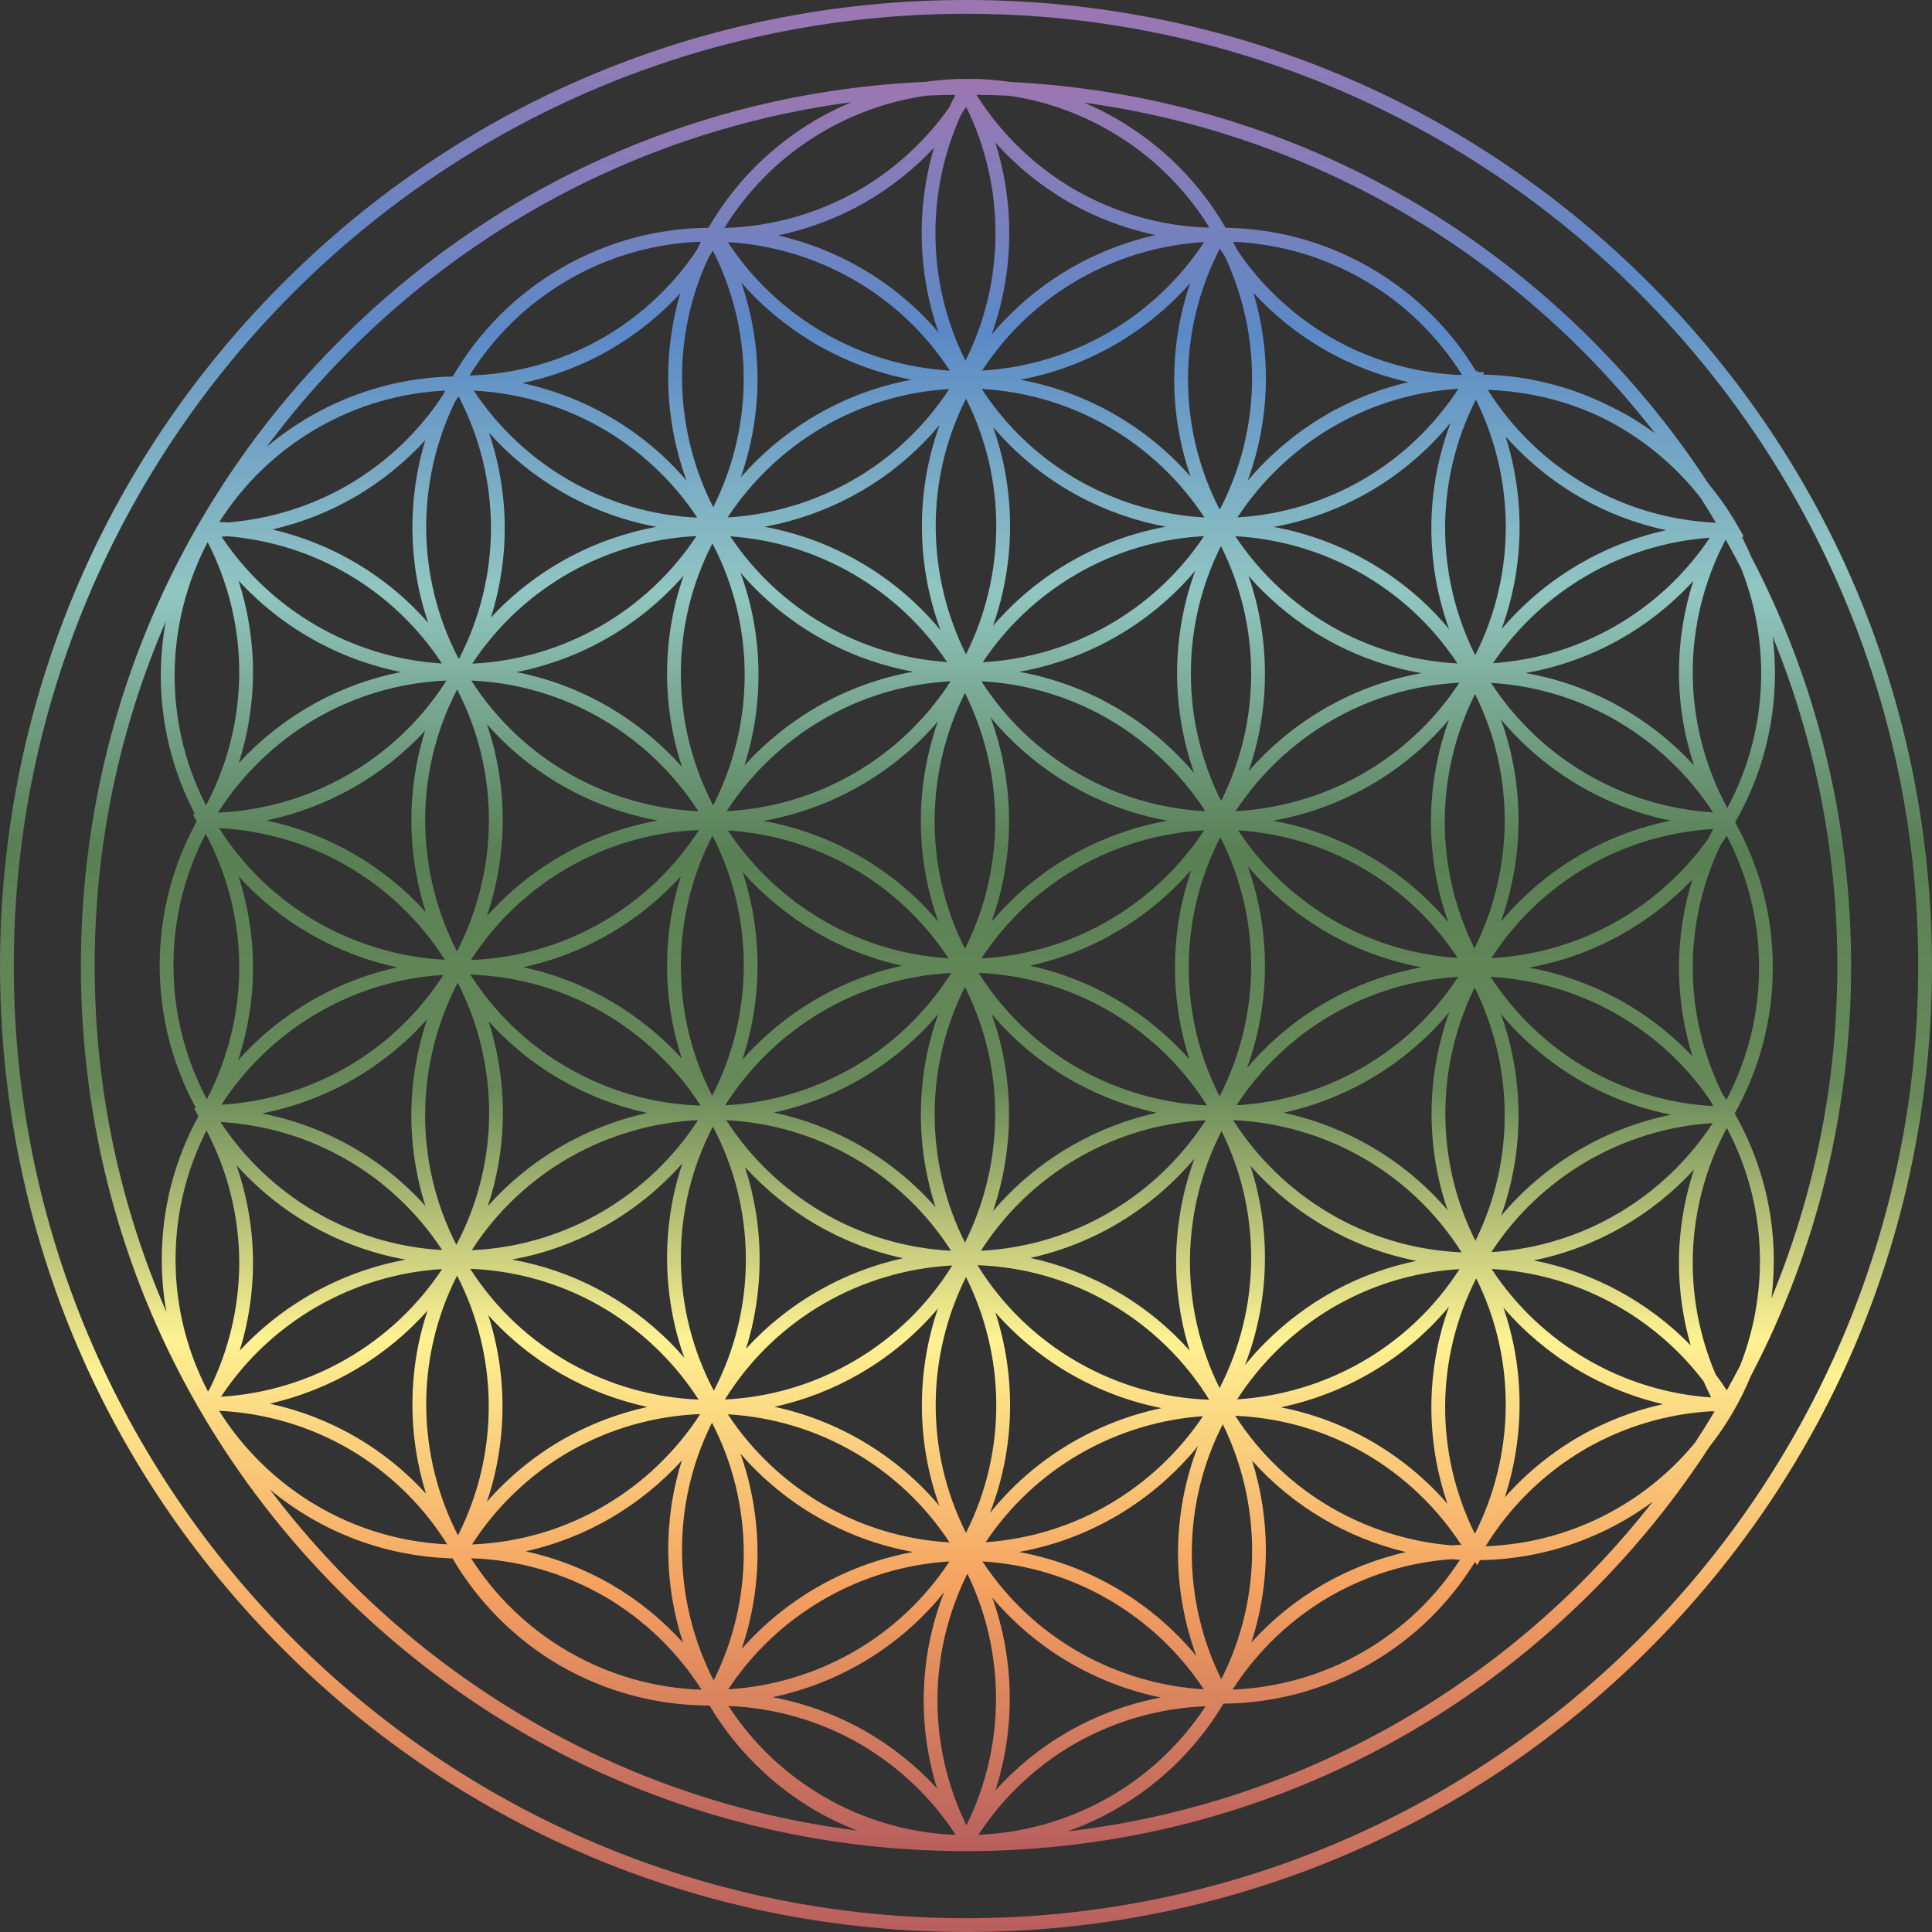
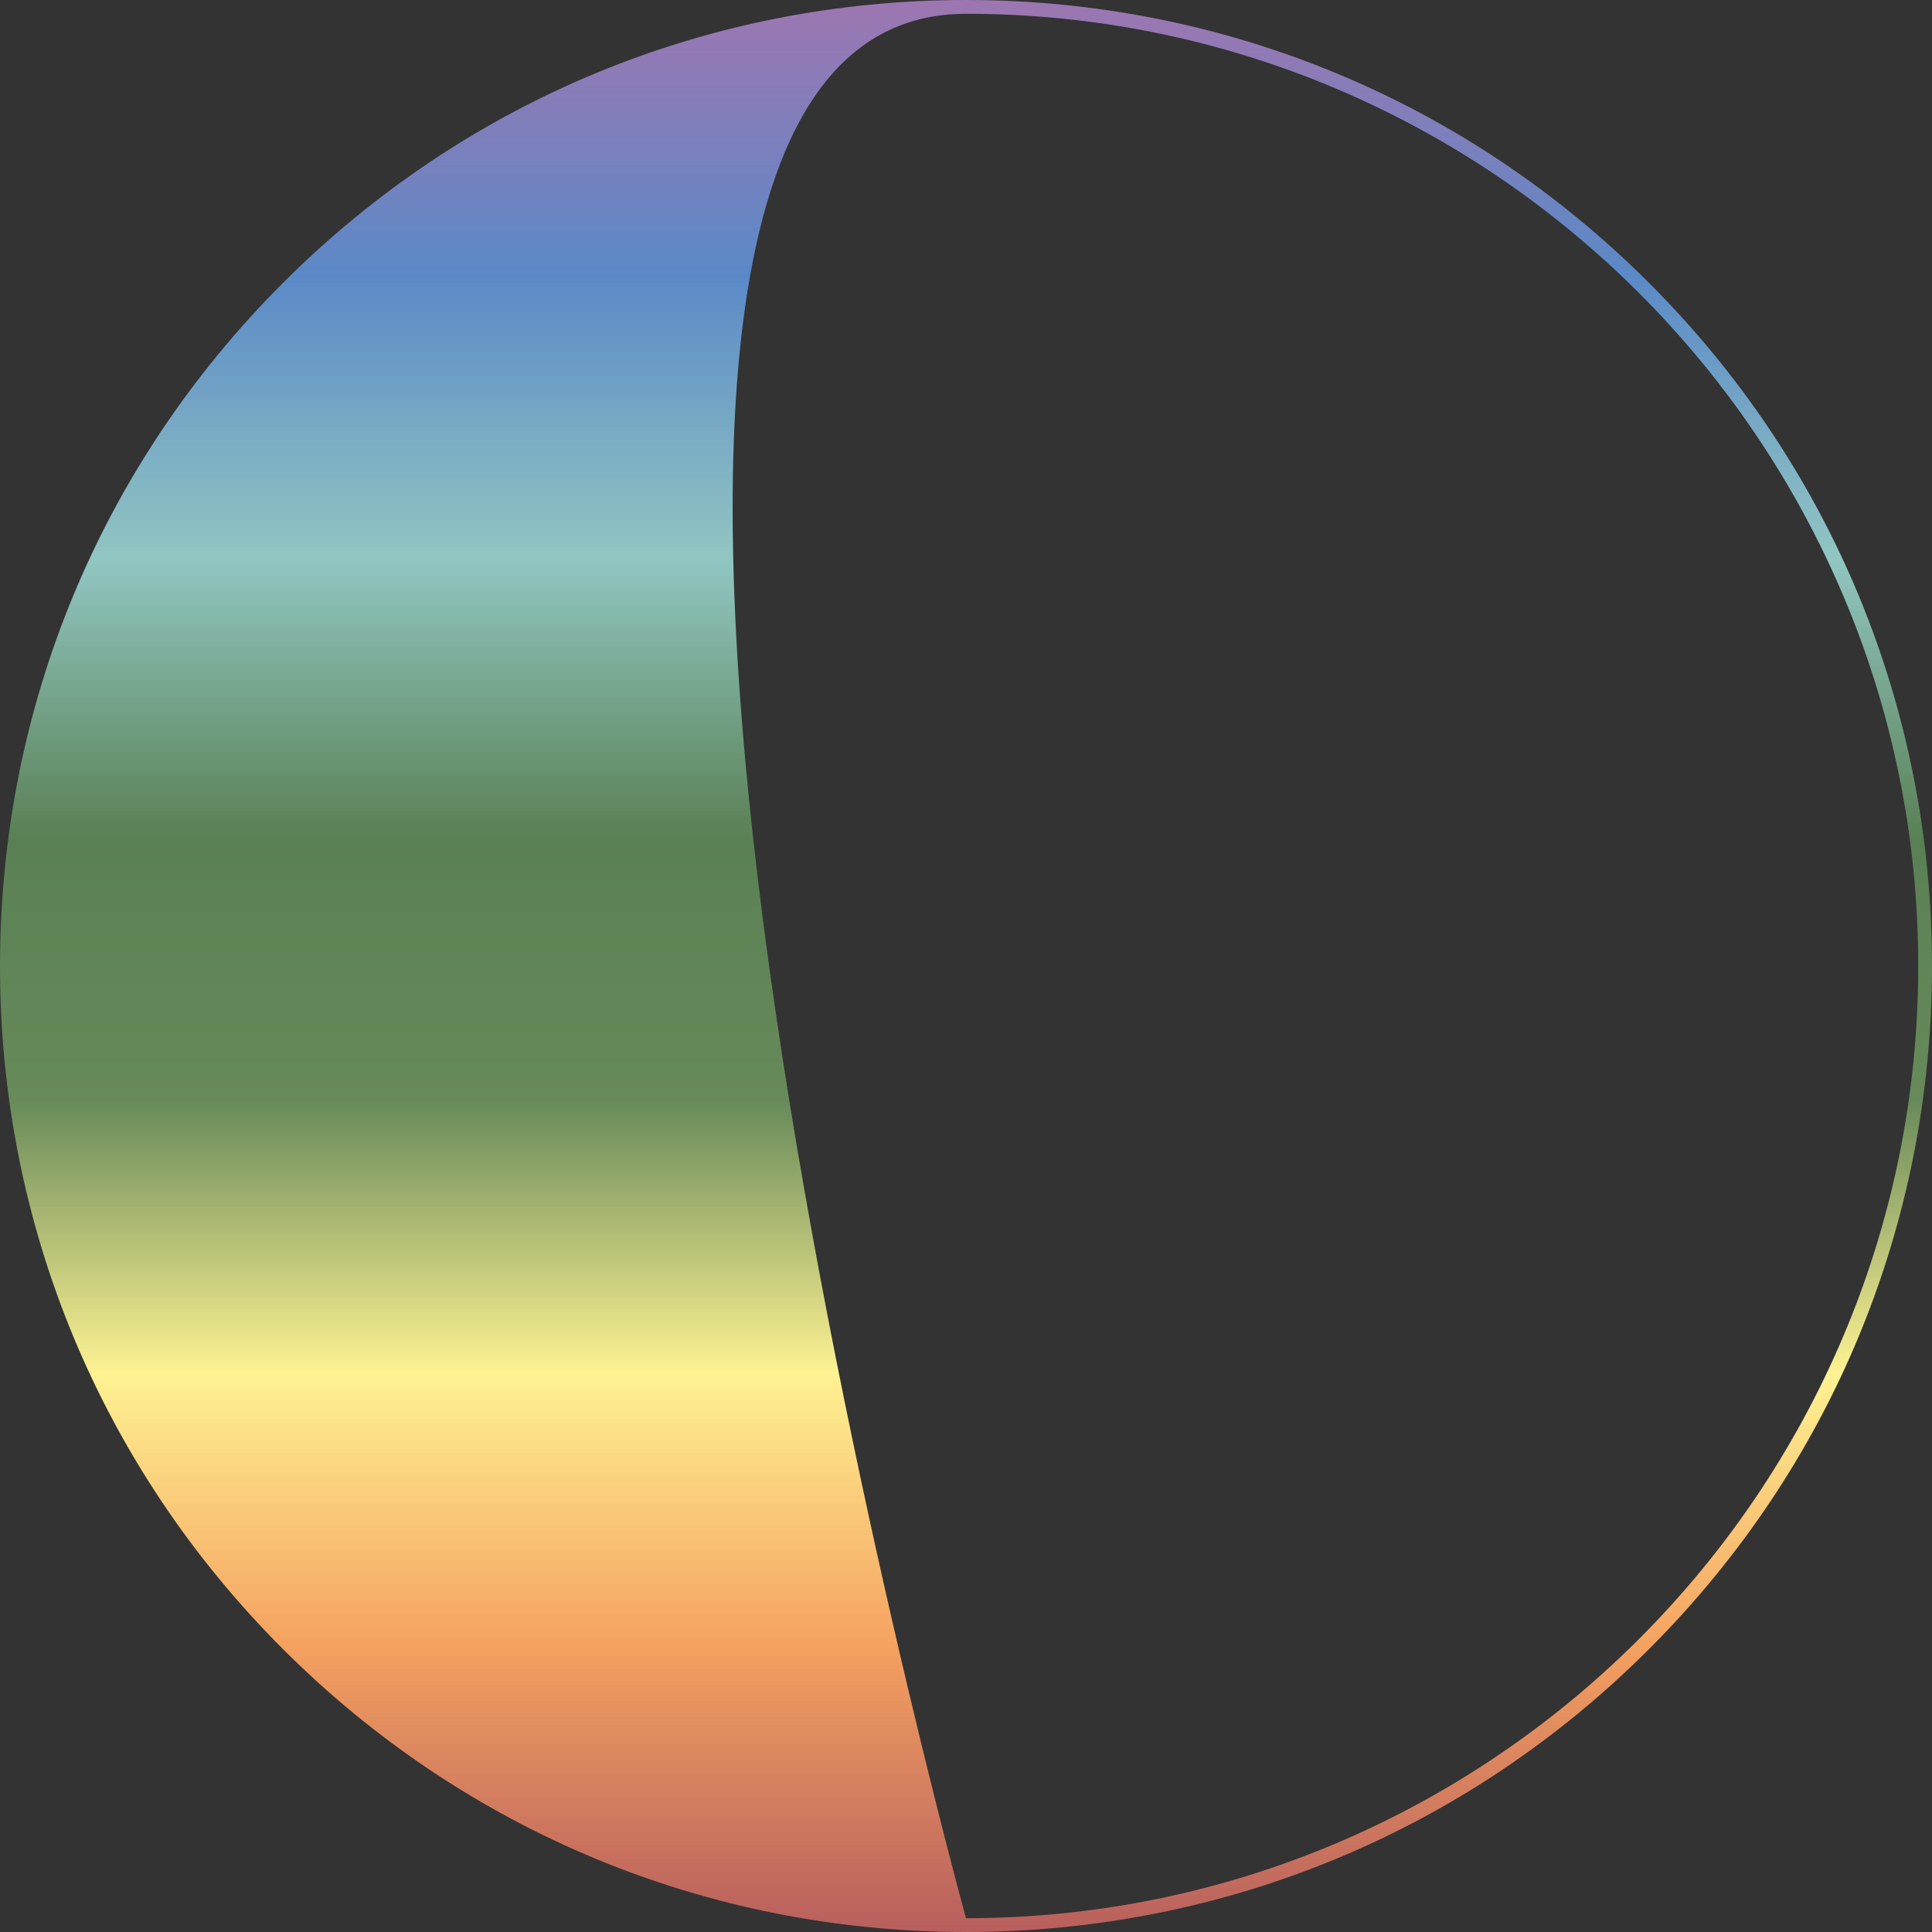
<svg xmlns="http://www.w3.org/2000/svg" xmlns:xlink="http://www.w3.org/1999/xlink" id="Ebene_2" viewBox="0 0 778.749 778.75">
  <rect x="0" y="0" width="778.749" height="778.75" fill="#333333" stroke="none" />
  <defs>
    <style>.cls-1{fill:url(#Unbenannter_Verlauf_54-2);}.cls-2{fill:url(#Unbenannter_Verlauf_54);}</style>
    <linearGradient id="Unbenannter_Verlauf_54" x1="389.375" y1="778.75" x2="389.375" y2="0" gradientUnits="userSpaceOnUse">
      <stop offset="0" stop-color="#b85f5e" />
      <stop offset=".106" stop-color="#e28d5f" />
      <stop offset=".148" stop-color="#f5a160" />
      <stop offset=".289" stop-color="#fef292" />
      <stop offset=".43" stop-color="#688a5a" />
      <stop offset=".565" stop-color="#598054" />
      <stop offset=".711" stop-color="#91c6c2" />
      <stop offset=".857" stop-color="#5b89c7" />
      <stop offset="1" stop-color="#9d76b1" />
    </linearGradient>
    <linearGradient id="Unbenannter_Verlauf_54-2" x1="389.374" y1="746.147" x2="389.374" y2="31.782" xlink:href="#Unbenannter_Verlauf_54" />
  </defs>
  <g id="Ebene_1-2">
    <g>
-       <path class="cls-2" d="M664.704,114.046C591.16,40.502,493.38,0,389.375,0S187.588,40.502,114.045,114.046C40.502,187.589,0,285.369,0,389.375s40.502,201.786,114.045,275.329c73.543,73.543,171.324,114.046,275.33,114.046s201.785-40.502,275.329-114.046c73.544-73.543,114.045-171.324,114.045-275.329s-40.501-201.786-114.045-275.329ZM389.375,773.194C177.736,773.194,5.555,601.014,5.555,389.375S177.736,5.555,389.375,5.555s383.82,172.181,383.82,383.819-172.181,383.819-383.82,383.819Z" />
-       <path class="cls-1" d="M705.936,224.508c-1.178-2.776-2.459-5.497-3.835-8.163l.806-.009-2.33-4.096c-3.47-6.101-7.468-11.859-11.916-17.232-13.471-20.651-29.168-40.065-47.012-57.908-63.111-63.112-145.706-99.665-234.22-104.048-11.5-1.687-23.1-1.677-34.437-.067-89.146,4.003-172.385,40.606-235.893,104.115-67.385,67.385-104.496,156.978-104.496,252.275s37.111,184.891,104.496,252.275c67.385,67.385,156.978,104.496,252.275,104.496s184.891-37.111,252.275-104.496c18.008-18.008,33.83-37.614,47.383-58.478,6.926-8.783,12.533-18.431,16.742-28.619,26.373-50.372,40.371-106.696,40.371-165.178,0-58.362-13.942-114.574-40.209-164.867Zm-4.189,4.422c5.252,13.151,8.145,27.49,8.145,42.492,0,19.614-4.943,38.093-13.642,54.265-9.092-16.736-13.907-35.52-13.951-54.597,0-18.658,4.607-37.171,13.268-53.584,2.124,3.768,4.193,7.571,6.179,11.424Zm-20.261,313.355c-17.067-17.493-39.172-29.506-63.229-34.245,25.298-5.17,47.731-18.294,64.572-36.633-4.003,12.148-6.084,24.917-6.084,37.752,.025,11.25,1.645,22.398,4.741,33.125Zm-285.465,87.099c36.065,2.154,69.32,21.364,89.206,51.545-35.159-2.147-68.723-20.35-89.206-51.545Zm71.903,54.849c-13.164,2.494-25.89,7.165-37.597,13.887-10.86,6.27-20.677,14.226-29.081,23.51,8.097-25.242,7.673-52.637-1.267-77.653,17.802,21.107,41.952,34.926,67.946,40.256Zm-90.223,36.662c-8.196-8.931-17.725-16.62-28.291-22.753-11.765-6.792-24.634-11.529-37.972-14.042,26.639-5.609,51.3-20.148,69.115-42.313-9.905,25.351-10.89,53.139-2.851,79.108Zm-84.16-39.967c19.88-30.171,53.118-49.378,89.172-51.542-20.476,31.185-54.025,49.386-89.172,51.542Zm-121.828-78.863c-8.236-9.013-17.823-16.771-28.466-22.948-10.741-6.201-22.401-10.689-34.498-13.337,24.524-5.567,46.84-18.714,63.585-37.517-8.097,24.349-7.971,50.171-.622,73.802Zm-76.403-132.396c17.549,19.494,41.352,33.252,68.22,38.069-25.667,4.69-49.212,17.641-66.914,36.711,3.517-11.386,5.349-23.283,5.377-35.296-0-13.437-2.286-26.801-6.682-39.485Zm77.288-218.629c-16.502-18.798-38.39-31.928-62.813-37.634,11.605-2.681,22.811-7.059,33.164-13.036,10.638-6.174,20.223-13.93,28.457-22.942-7.13,23.62-7.057,49.367,1.191,73.612Zm205.733-116.999c-17.113-20.068-40-33.468-64.716-39.149,12.441-2.615,24.46-7.182,35.509-13.561,10.164-5.9,19.364-13.247,27.346-21.748-7.199,24.313-6.571,50.459,1.861,74.458Zm4.537,15.331c-36.218-2.115-69.617-21.43-89.513-51.788,35.302,2.111,69.017,20.403,89.513,51.788Zm102.49-51.804c-19.886,30.357-53.273,49.676-89.484,51.802,20.494-31.379,54.19-49.686,89.484-51.802Zm-85.673,37.322c8.969-24.928,9.467-52.235,1.497-77.43,8.473,9.439,18.417,17.54,29.439,23.904,10.97,6.299,22.832,10.792,35.115,13.386-25.299,5.677-48.722,19.432-66.052,40.139Zm282.562,290.951c-17.846-18.953-41.105-31.24-65.904-35.829,25.665-4.617,48.534-17.389,65.819-35.528-3.563,11.516-5.418,23.553-5.418,35.651,.027,12.154,1.901,24.193,5.503,35.706Zm-81.128-39.648c9.56-14.783,22.632-27.593,38.896-36.983,15.446-8.867,32.794-14.009,50.532-15.047-.646,1.232-1.271,2.474-1.873,3.726-19.733,27.744-51.462,46.387-87.555,48.304Zm-6.408,113.968c-16.55-33.04-15.667-70.803-.32-102.126,15.555,31.249,16.655,69.012,.32,102.126Zm10.25-91.499c9.021,10.751,19.893,19.918,32.086,26.958,11.389,6.539,23.747,11.148,36.543,13.689-26.731,5.428-50.983,19.835-68.546,40.789,9.644-26.829,9.167-55.633-.083-81.437Zm-106.301,155.387c4.396-6.799,9.519-13.195,15.38-19.056,20.044-20.044,46.192-31.748,74.246-33.429-20.382,31.718-54.184,50.258-89.626,52.485Zm85.372-37.325c-9.215,25.623-9.453,53.525-.599,79.408-8.639-9.906-18.879-18.384-30.317-25.025-11.759-6.79-24.2-11.362-36.835-13.854,25.95-5.442,50.038-19.347,67.75-40.529Zm-186.722,94.904c20.301-30.428,53.108-48.346,87.582-50.798-19.26,28.712-51.11,48.298-87.582,50.798Zm85.558-38.74c-5.264,13.66-8.048,28.303-8.048,43.384,.035,14.105,2.573,28.08,7.409,41.251-18.118-21.943-43.575-36.845-71.537-41.949,28.944-5.188,54.332-20.752,72.177-42.686Zm-83.857,26.991c10.288-26.445,10.587-55.009,2.206-80.844,8.427,9.582,18.526,17.973,30.173,24.698,11.751,6.784,24.183,11.353,36.81,13.845-26.661,5.594-51.354,20.128-69.188,42.301Zm35.156-60.956c-16.985-9.807-30.51-23.331-40.166-38.951,18.169,.635,36.448,5.593,53.258,15.298,16.979,9.803,30.5,23.32,40.155,38.932-18.168-.636-36.437-5.576-53.248-15.28Zm-90.445-.001c-16.281,9.399-33.929,14.315-51.529,15.196,20.47-32.95,55.248-52.091,91.628-54.042-9.651,15.575-23.152,29.061-40.099,38.846Zm34.334-21.498c-8.605,25.311-8.827,53.361,.578,79.534-17.179-20.302-40.568-34.316-66.443-39.911,11.766-2.585,23.337-6.979,34.309-13.313,12.294-7.099,22.858-16.056,31.556-26.309Zm-102.754,134.71c-8.348-9.251-18.106-17.206-28.967-23.51-10.714-6.185-22.343-10.665-34.409-13.316,24.654-5.494,46.488-18.557,62.917-36.624-7.645,24.322-7.17,50.012,.459,73.45Zm-85.05-39.597c9.836-15.297,23.2-28.105,38.965-37.258,16.131-9.312,34.434-14.577,53.038-15.298-19.719,30.465-53.453,51.045-92.003,52.555Zm-18.656-254.914c-8.333-9.201-18.12-17.165-29.182-23.551-10.943-6.282-22.793-10.769-35.062-13.366,24.548-5.105,46.975-17.783,64.009-36.152-7.636,24.182-7.245,49.726,.235,73.068Zm105.139-173.907c-17.484-20.398-40.946-33.875-66.216-39.304,12.444-2.615,24.465-7.182,35.517-13.563,10.509-6.1,19.995-13.739,28.162-22.611-7.393,25.139-6.195,51.617,2.537,75.478Zm4.306,14.932c-18.107-.837-35.875-5.974-52.021-15.295-15.292-8.88-28.344-21.216-38.089-35.917,35.434,1.802,69.376,19.912,90.11,51.212Zm101.546-51.828c-15.48,23.682-38.81,40.629-66.357,48.01-7.595,2.036-15.277,3.27-22.95,3.74,19.395-29.493,51.985-49.565,89.307-51.75Zm-84.002,35.602c4.438-12.731,6.751-26.184,6.751-39.711-.032-13.234-2.255-26.341-6.516-38.777,17.809,20.308,42.072,34.143,68.637,39.129-27.263,5.031-51.339,19.269-68.872,39.36Zm135.574,38.866c16.165-9.332,33.678-14.245,51.153-15.178-20.622,30.879-54.134,48.834-89.186,50.824,9.479-14.22,22.26-26.539,38.034-35.646Zm-33.893,20.983c8.934-25.42,9.369-53.694,.042-80.098,15.679,18.391,36.5,31.63,60.345,38.019,3.1,.831,6.215,1.521,9.337,2.102-13.244,2.404-26.299,7.076-38.608,14.182-12.088,6.98-22.502,15.757-31.116,25.795Zm105-134.221c8.254,8.973,17.849,16.7,28.445,22.818,10.65,6.116,22.142,10.529,34.044,13.156-25.74,5.962-48.34,20.2-64.851,39.742,9.125-24.819,9.562-51.376,2.362-75.715Zm82.559,38.661c.009,0,.019,.001,.028,.001-9.794,15.018-23.012,27.608-38.55,36.632-15.701,9.066-32.936,14.166-50.523,15.213,19.327-29.467,51.815-49.557,89.045-51.847Zm-3.088,13.651c-10.184,26.915-10.361,56.313-.651,83.199-18.359-21.992-43.581-36.163-70.635-41.17,13.422-2.456,26.468-7.215,38.636-14.24,12.484-7.25,23.542-16.69,32.65-27.789Zm2.726,97.056c-28.323-1.526-54.739-13.27-74.95-33.481-5.505-5.505-10.376-11.474-14.591-17.812,35.243,1.991,68.939,20.115,89.541,51.293Zm-38.373,162.939c-16.021,9.248-33.366,14.158-50.686,15.153,9.539-14.623,22.527-27.294,38.651-36.604,16.021-9.249,33.367-14.16,50.687-15.154-9.539,14.623-22.527,27.295-38.653,36.605Zm35.077-22.374c-9.071,25.282-9.712,53.446-.669,79.816-17.463-20.37-40.887-33.838-66.119-39.279,11.828-2.579,23.46-6.985,34.488-13.351,12.645-7.301,23.464-16.565,32.3-27.185Zm-104.653,136.398c-8.286-9.259-18.147-17.382-29.479-23.925-11.105-6.41-22.818-10.838-34.728-13.41,26.277-5.787,49.361-20.173,66.144-40.049-8.945,24.467-9.971,51.683-1.937,77.384Zm-84.119-40.228c9.585-14.974,22.758-27.948,39.188-37.434,16.251-9.382,33.865-14.298,51.433-15.192-19.458,30.149-52.628,50.655-90.621,52.626Zm4.854-15.936c8.606-25.313,8.828-53.367-.58-79.542,17.517,20.709,41.153,34.378,66.636,39.87-11.831,2.579-23.465,6.992-34.499,13.362-12.295,7.099-22.859,16.057-31.557,26.31Zm-5.794-96.063c28.794,1.244,55.688,13.033,76.195,33.541,6.096,6.096,11.393,12.773,15.902,19.881-36.458-1.671-71.405-20.61-92.098-53.421Zm90.927-57.485c-19.51,29.576-52.303,49.65-89.818,51.65,20.591-31.405,54.426-49.666,89.818-51.65Zm-85.695,36.837c9.762-27.181,9.144-56.387-.465-82.444,8.89,10.77,19.806,20.162,32.592,27.544,12.363,7.137,25.481,11.812,38.785,14.206-27.1,4.83-52.419,18.841-70.913,40.694Zm80.523-20.875c-4.275,12.337-6.604,25.575-6.604,39.348,0,12.915,2.051,25.359,5.83,37.032-16.629-18.71-38.982-32.218-64.288-37.754,25.698-5.622,48.356-19.463,65.062-38.627Zm-1.05,39.348c0-18.921,4.598-36.786,12.732-52.543,7.94,15.608,12.422,33.258,12.422,51.936,0,18.921-4.598,36.786-12.732,52.543-7.94-15.608-12.422-33.258-12.422-51.936Zm23.785-40.857c17.615,20.826,42.153,35.614,70.031,40.773-13.274,2.399-26.36,7.077-38.696,14.198-12.337,7.123-22.933,16.119-31.648,26.416,4.679-12.843,7.236-26.697,7.236-41.138,0-14.11-2.446-27.657-6.922-40.25Zm-3.885-14.417c17.103,1.08,34.221,6.012,50.039,15.143v-.001c15.999,9.238,28.912,21.783,38.43,36.261-36.927-2.367-69.161-22.246-88.469-51.404Zm52.816,10.332c-12.361-7.136-25.476-11.819-38.778-14.213,27.132-4.838,52.472-18.878,70.971-40.778-9.622,26.409-9.691,55.345-.256,81.745-8.769-10.44-19.465-19.553-31.938-26.755Zm-53.857-18.065c19.555-29.718,52.508-49.872,90.199-51.781-20.637,31.572-54.653,49.877-90.199,51.781Zm5.246-16.075c4.275-12.337,6.604-25.575,6.604-39.348,0-13.805-2.341-27.072-6.634-39.434,1.723,1.958,3.49,3.888,5.351,5.749,17.773,17.774,40.131,29.276,64.399,33.477-27.617,4.901-52.011,19.242-69.721,39.557Zm1.05-39.348c0,18.435-4.369,35.865-12.116,51.322-7.788-15.489-12.181-32.966-12.181-51.453,0-18.435,4.369-35.865,12.116-51.322,7.788,15.489,12.181,32.966,12.181,51.453Zm-22.929,40.12c-17.721-20.952-42.448-35.796-70.534-40.87,27.112-4.837,52.433-18.865,70.926-40.741-4.731,12.905-7.314,26.837-7.314,41.361,0,14.11,2.446,27.657,6.922,40.25Zm4.472,15.308c-17.512-.917-35.066-5.831-51.266-15.184-16.34-9.435-29.459-22.32-39.031-37.191,37.822,2.015,70.846,22.401,90.297,52.374Zm-96.913,55.45c-16.792-33.365-15.758-71.572,0-103.111,15.758,31.539,16.792,69.746-0,103.111Zm-88.666,87.98c16.614,18.25,38.746,31.387,63.728,36.762-23.939,5.259-46.225,17.75-63.302,36.509,3.564-11.367,5.488-23.454,5.488-35.981,0-13.01-2.081-25.542-5.914-37.29Zm-7.556-18.899c17.566,.894,35.184,5.831,51.431,15.21,16.429,9.486,29.602,22.46,39.187,37.433-37.995-1.975-71.165-22.488-90.618-52.643Zm54.208,10.399c-11.166-6.446-22.946-10.887-34.923-13.452,25.321-5.553,48.794-19.188,66.214-39.782-9.209,25.621-9.192,53.042-1.117,77.932-8.427-9.582-18.526-17.973-30.174-24.698Zm-54.65-16.377c19.402-30.556,52.818-51.38,91.136-53.347-20.515,32.511-55.029,51.396-91.136,53.347Zm-102.151,58.413c20.717-32.143,55.221-50.722,91.23-52.451-19.603,30.233-53.013,50.716-91.23,52.451Zm84.907-34.995c-3.986,11.957-6.151,24.739-6.151,38.018,0,14.147,2.459,27.729,6.958,40.35-1.858-2.135-3.769-4.235-5.79-6.256-17.606-17.606-39.708-29.059-63.712-33.357,27.128-4.903,51.121-18.923,68.694-38.756Zm-76.476-51.716c-.503-1.876-1.052-3.732-1.639-5.57,8.208,9.085,17.941,17.062,29.101,23.506,11.163,6.444,22.94,10.877,34.914,13.443-24.417,5.356-47.122,18.229-64.331,37.609,7.361-22.132,8.131-45.938,1.955-68.988Zm30.239,13.124c-16.463-9.505-29.657-22.513-39.246-37.525,38.944,1.29,73.045,22.041,92.861,52.824-18.289-.582-36.691-5.529-53.615-15.299Zm-.007-80.508h-.001c16.714-9.649,34.87-14.584,52.935-15.265-9.568,14.838-22.669,27.695-38.981,37.114-16.714,9.65-34.87,14.584-52.936,15.266,9.568-14.838,22.67-27.696,38.982-37.115Zm-32.535,19.424c8.313-24.636,8.689-51.848-.01-77.39,18.247,20.737,42.751,34.094,68.955,38.864-13.442,2.371-26.699,7.081-39.187,14.291h-.001c-11.458,6.616-21.414,14.847-29.757,24.236Zm78.539,57.389c-16.638-18.277-38.81-31.425-63.837-36.786,11.854-2.577,23.512-6.988,34.564-13.368,11.07-6.392,20.736-14.292,28.902-23.285-3.598,11.417-5.543,23.56-5.543,36.149,0,13.01,2.081,25.542,5.914,37.29Zm-.358-37.29c0-18.927,4.601-36.797,12.739-52.558,8.061,15.702,12.614,33.489,12.614,52.319,0,18.927-4.601,36.798-12.74,52.559-8.061-15.702-12.613-33.489-12.613-52.32Zm107.848-3.111c-37.113-2.27-69.518-22.228-88.876-51.534,35.04,2.241,68.459,20.434,88.876,51.534Zm-74.571-55.375c13.449-2.371,26.716-7.069,39.208-14.281,12.088-6.979,22.502-15.757,31.115-25.794-9,25.61-9.38,54.118,.164,80.692-18.397-21.739-43.548-35.716-70.487-40.617Zm55.892,58.372c-25.368,5.549-47.769,19.112-64.411,37.894,3.986-11.957,6.151-24.739,6.151-38.018-0-13.133-2.12-25.78-6.023-37.623,16.629,18.707,38.98,32.213,64.283,37.748Zm-19.461-77.464c-16.195,9.349-33.744,14.263-51.252,15.182,19.448-29.969,52.466-50.352,90.281-52.372-9.572,14.87-22.69,27.755-39.03,37.19Zm-44.073-3.228c7.878-24.878,7.723-52.228-1.615-77.751,8.609,10.027,19.016,18.795,31.094,25.768,12.303,7.102,25.353,11.766,38.59,14.171-26.78,4.781-50.523,18.44-68.069,37.812Zm32.256-56.794c-15.75-9.094-28.517-21.388-37.991-35.58,16.888,1.162,33.774,6.078,49.393,15.095,15.748,9.093,28.513,21.386,37.988,35.576-16.888-1.162-33.768-6.072-49.389-15.09Zm14.178-25.297c-12.241-7.066-25.221-11.725-38.39-14.141,3.193-.588,6.379-1.291,9.55-2.141,24.214-6.488,45.304-20.044,61.061-38.883-9.861,27.255-9.269,56.566,.37,82.707-8.89-10.769-19.806-20.161-32.591-27.543Zm-59.049,98.163c-8.311-15.89-13.02-33.948-13.02-53.089,0-18.916,4.596-36.778,12.726-52.532,17.79,34.068,16.77,73.413,.294,105.621Zm-12.552-15.464c-17.16-19.305-40.414-33.073-66.717-38.255,26.16-5.16,49.857-18.87,67.367-38.91-4.317,12.392-6.672,25.696-6.672,39.541,0,13.134,2.12,25.78,6.023,37.624Zm-48.67-111.015c12.099,6.985,25.067,11.728,38.409,14.196-25.179,4.614-48.783,17.162-66.762,36.564,7.646-24.215,7.417-50.209-.768-74.455,8.386,9.332,18.204,17.356,29.12,23.695Zm54.488,17.913c-20.148,30.512-53.682,49.681-90.367,51.434,20.744-31.463,54.811-49.661,90.367-51.434Zm.788,110.938c-36.159-1.687-70.83-20.348-91.559-52.692,38.388,1.685,71.947,22.284,91.559,52.692Zm-97.322,56.491c-16.511-32.121-17.638-71.38-.026-105.428,.033-.05,.065-.101,.098-.151,17.649,34.1,16.502,73.428-.072,105.579Zm-44.548-34.615c16.357,9.442,29.835,22.466,39.646,37.988-36.014-1.939-70.45-20.722-90.991-53.074,18.023,.926,35.662,6.084,51.345,15.086Zm20.539,41.048c-25.233,5.463-47.545,18.849-64.193,37.419,3.92-11.97,5.974-24.531,6.004-37.226-0-12.502-1.972-24.943-5.787-36.83,17.239,18.933,39.781,31.47,63.976,36.638Zm18.537,3.045c-9.575,14.9-22.709,27.81-39.074,37.258-15.416,8.85-32.714,13.989-50.412,15.044,19.316-29.75,52.007-50.044,89.486-52.301Zm-36.303,42.072c11.46-6.616,21.417-14.848,29.761-24.237-8.084,23.957-8.661,50.349-.686,75.273-17.322-19.193-40.345-32.272-65.905-37.296,12.898-2.529,25.36-7.156,36.83-13.74Zm42.095-38.979c3.631,7.133,6.563,14.685,8.684,22.599,7.54,28.14,4.233,57.461-9.237,83.098-17.529-34.187-16.211-73.575,.553-105.696Zm81.615,148.918c5.893,5.893,11.039,12.327,15.45,19.167-36.335-1.542-71.224-20.227-92.046-52.716,28.944,1.151,55.993,12.948,76.595,33.549Zm-5.149,22.127c-12.097,2.647-23.78,7.141-34.542,13.354-11.363,6.597-21.535,15.005-30.137,24.823,8.155-24.329,8.332-50.728,.532-75.158,17.24,19.1,39.856,31.754,64.146,36.981Zm13.464-60.149c0-19.053,4.665-37.035,12.905-52.872,8.479,16.014,13.291,34.255,13.291,53.602,0,19.053-4.665,37.035-12.905,52.872-8.479-16.014-13.291-34.255-13.291-53.602Zm114.504-109.17c16.78,33.355,15.748,71.547,0,103.077-15.748-31.53-16.78-69.721-0-103.077Zm103.431,58.105c7.79,15.677,11.938,33.049,11.938,51.067-0,18.918-4.598,36.782-12.73,52.538-16.695-33.605-15.38-72.037,.792-103.605Zm11.664,14.033c17.203,19.356,40.532,33.145,66.918,38.299-22.896,4.676-43.942,15.924-60.845,32.828-2.936,2.936-5.694,6.001-8.285,9.174,5.188-13.436,8.04-28.024,8.04-43.267l.001-.001c0-12.915-2.051-25.359-5.83-37.032Zm-6.991-18.44c36.442,1.647,71.383,20.546,92.099,53.308-38.707-1.649-72.518-22.527-92.099-53.308Zm97.271-69.196c-16.005-32.27-15.972-70.252,.239-102.555,16.513,33.231,15.424,71.187-.239,102.555Zm10.669-92.326c17.527,20.943,41.732,35.353,68.421,40.814-12.663,2.557-24.896,7.137-36.166,13.606-12.645,7.301-23.465,16.565-32.301,27.186,9.277-25.856,9.745-54.726,.046-81.605Zm-3.97-14.715c37.456,2.236,70.135,22.489,89.471,52.193-36.296-2.214-69.647-21.64-89.471-52.193Zm13.913-3.962c26.049-4.597,49.745-17.611,67.632-37.167-3.834,11.912-5.819,24.407-5.819,36.965,.028,12.774,2.11,25.416,6.081,37.458-17.575-19.136-41.241-32.59-67.894-37.256Zm-13.133-3.979c19.718-29.312,52.139-48.068,87.375-50.557-19.907,29.651-51.991,48.123-87.375,50.557Zm3.429-13.697c9.333-25.501,9.499-52.827,1.643-77.69,8.579,9.675,18.691,17.973,29.928,24.461,10.875,6.245,22.628,10.714,34.799,13.319-25.816,5.656-49.236,19.708-66.37,39.91Zm-10.602,10.473c-16.228-32.481-16.211-70.452,.265-103.037,15.65,31.552,16.592,69.726-.265,103.037Zm-6.88-112.944c-18.003-.947-35.587-6.094-51.264-15.096-15.094-8.713-28.067-20.848-37.769-35.212-.532-1.133-1.081-2.258-1.649-3.375,17.905,.751,35.893,5.697,52.457,15.26,16.761,9.678,30.143,22.981,39.772,38.339-.517,.024-1.033,.054-1.548,.085Zm-96.098,54.291c-8.351-16.118-12.799-34.1-12.799-52.771,.045-18.256,4.478-36.273,12.836-52.461,.683,1.096,1.383,2.18,2.101,3.252,14.724,31.509,15.007,69.192-2.137,101.98Zm-11.753-13.325c-17.514-19.934-41.489-34.055-68.622-39.058,26.481-4.975,50.673-18.742,68.462-38.951-4.212,12.372-6.41,25.405-6.441,38.556-.001,13.641,2.274,26.928,6.6,39.452Zm5.587,16.469c-7.819-.449-15.65-1.683-23.391-3.758-27.558-7.385-50.898-24.342-66.38-48.036,37.518,2.048,70.299,22.173,89.771,51.794Zm-96.114,55.165c-15.748-31.53-16.781-69.723-0-103.078,16.781,33.356,15.749,71.548,0,103.078Zm-89.587-111.032c0,17.929-4.246,35.731-12.304,51.729-15.617-30.726-17.183-67.897-1.818-100.782,.578-.864,1.144-1.736,1.701-2.615,8.096,15.983,12.377,33.704,12.42,51.668Zm-19.052-51.678c-9.68,14.301-22.483,26.299-37.475,35-16.443,9.493-35.14,14.786-54.015,15.34,9.643-15.493,23.099-28.911,39.976-38.655,16.817-9.709,35.094-14.649,53.27-15.282-.61,1.192-1.189,2.392-1.755,3.596Zm-95.627,164.334c-.059,.091-.115,.185-.173,.276-17.508-33.333-17.002-71.764-1.576-103.62,.496-.76,.973-1.534,1.453-2.306,.073,.13,.154,.268,.225,.396,17.171,33.274,17.095,72.21,.071,105.254Zm-6.974,2.061c-35.863-2.172-68.928-21.198-88.827-51.104,.799-.044,1.597-.11,2.395-.17,35.349,2.915,67.001,21.738,86.433,51.273Zm-16.482,3.461c-25.634,5.023-48.381,18.197-65.422,36.706,3.769-11.756,5.74-24.071,5.769-36.514-0-12.588-1.996-25.117-5.864-37.079,17.325,18.888,40.345,31.871,65.516,36.886Zm18.214,3.419c-.18,.338-.36,.677-.536,1.016-20.203,31.088-54.414,50.631-91.474,52.223,19.579-30.733,53.35-51.578,92.01-53.24Zm-83.422,115.806c-.043,18.451-4.553,36.616-13.065,52.924-8.581-16.087-13.454-34.439-13.454-53.909,0-19.127,4.703-37.174,13.003-53.056,8.838,16.588,13.515,35.245,13.516,54.041Zm81.784,113.755c-37.328-2.135-69.937-22.163-89.369-51.62,36.551,2.122,69.432,21.209,89.369,51.62Zm-.025,7.669c-19.873,30.098-53.042,49.261-89.042,51.445,.068-.136,.131-.274,.199-.41,19.918-29.882,52.987-48.882,88.843-51.034Zm6.037,2.638c16.9,32.764,17.011,71.88,.362,104.715-16.384-31.901-17.604-70.837-.362-104.715Zm59.319,129.25c15.915,9.237,29.364,22.182,39.225,37.655-18.269-.591-36.649-5.537-53.554-15.297-16.519-9.538-29.748-22.601-39.346-37.679,18.825,.622,37.363,5.903,53.675,15.321Zm43.431-69.96c8.356,16.121,12.807,34.108,12.807,52.784-.044,17.739-4.229,35.265-12.137,51.095-16.22-31.652-17.505-70.209-.67-103.879Zm11.478,12.483c17.674,20.317,42.027,34.676,69.607,39.618-26.745,4.883-51.194,18.732-69.124,39.13,4.186-12.338,6.369-25.333,6.402-38.44,0-13.95-2.363-27.535-6.884-40.308Zm-5.089-15.87c36.225,2.09,69.387,21.204,89.36,51.622-37.324-2.139-69.929-22.167-89.36-51.622Zm95.996-55.336c15.758,31.538,16.791,69.744-.001,103.109-16.791-33.365-15.757-71.571,.001-103.109Zm91.006,111.513c0-18.447,4.347-36.218,12.503-52.185,15.454,31.527,16.267,69.585-.618,102.778-7.748-15.7-11.84-33.046-11.884-50.594Zm24.322-37.505c16.689,18.675,38.496,31.255,62.005,36.843-11.634,2.646-22.852,7.015-33.286,13.006-10.84,6.259-20.641,14.198-29.036,23.461,7.881-24.217,7.666-49.851,.317-73.311Zm31.49,54.664c14.936-8.578,31.602-13.66,48.703-14.936,1.189,.097,2.38,.177,3.573,.239-9.565,14.817-22.655,27.656-38.948,37.064-16.634,9.603-34.696,14.534-52.675,15.253,9.892-15.462,23.446-28.441,39.347-37.621Zm48.808-20.511c-34.506-2.923-67.19-21.301-87.093-52.24,17.9,.754,35.874,5.681,52.432,15.241,15.596,9.056,28.849,21.701,38.654,36.786-1.333,.049-2.664,.12-3.992,.213Zm10.031-107.643c16.556,33.391,15.346,71.537-.547,102.975-16.185-32.709-15.919-70.625,.547-102.975Zm10.95,11.764c16.755,19.478,39.386,33.148,64.347,38.947-11.824,2.632-23.25,7.031-33.834,13.109-11.238,6.489-21.353,14.791-29.947,24.494,7.953-24.437,8.129-51.321-.565-76.55Zm-4.748-15.526c33.78,1.807,65.149,18.571,85.48,45.32,.944,2.177,1.942,4.332,3.015,6.453-35.843-2.423-68.797-21.686-88.495-51.773Zm-.092-6.81c19.818-30.419,53.056-49.763,89.236-52.007-19.33,29.576-51.904,49.74-89.236,52.007Zm38.684-73.892c-15.713-9.072-29.136-21.844-38.996-37.059,34.749,1.964,67.982,19.622,88.654,50.003,.355,.711,.726,1.415,1.095,2.119-17.818-1.009-35.235-6.153-50.754-15.063Zm42.48-40.677c0-17.092,3.866-34.065,11.171-49.412,.878-1.244,1.731-2.507,2.563-3.785,8.299,15.881,13,33.926,13,53.051,0,19.238-4.758,37.383-13.148,53.332-.551-.859-1.112-1.708-1.681-2.548-7.762-15.714-11.865-33.05-11.905-50.637Zm3.166-189.468c2.117,3.31,4.163,6.668,6.171,10.051-18.277-.825-36.158-5.998-52.065-15.133-16.173-9.337-29.925-22.592-39.856-38.397,15.885,.477,31.503,4.26,45.833,11.057,15.628,7.694,29.269,18.831,39.918,32.422Zm-18.321-25.961c-3.482-2.558-7.099-4.942-10.855-7.121-2.707-1.554-5.474-2.987-8.283-4.321-15.225-7.498-32.248-11.878-50.237-12.292l.508-.894-2.513-.097-.417-.699-.305,.502c-10.16-16.811-24.565-31.365-42.744-41.861-18.385-10.614-38.435-15.807-58.292-16.094-10.213-17.685-25.05-33.003-43.971-43.927-4.247-2.452-8.586-4.607-12.988-6.488,93.275,12.715,175.009,62.18,230.096,133.294ZM406.857,38.595c13.855,2.063,27.558,6.696,40.402,14.112,17.025,9.829,30.576,23.392,40.236,39.057-18.97-.511-37.602-5.739-54.101-15.213-16.175-9.339-29.919-22.607-39.807-38.338,4.441,.052,8.868,.166,13.269,.383Zm-17.4,4.508c15.844,32.155,15.739,70.221-.298,102.297-15.555-31.115-16.116-67.854-1.682-99.376,.672-.964,1.335-1.936,1.98-2.921Zm-15.96-4.569c3.858-.172,7.733-.275,11.621-.321-.867,1.662-1.688,3.341-2.472,5.033-9.53,13.546-21.914,24.926-36.304,33.278-16.537,9.548-35.355,14.85-54.342,15.353,18.505-30.003,48.84-48.628,81.497-53.343Zm-30.322,2.667c-23.416,9.798-43.936,27.017-57.615,50.611-20.128,.153-40.48,5.344-59.121,16.105-18.882,10.902-33.698,26.179-43.909,43.819-19.595,.414-39.352,5.613-57.49,16.084-6.342,3.662-12.224,7.818-17.628,12.391C162.78,105.763,246.889,53.909,343.174,41.2ZM127.815,172.631c16.31-9.416,33.993-14.333,51.625-15.201-.311,.611-.621,1.223-.921,1.838-9.776,14.875-22.908,27.33-38.352,36.294-14.812,8.551-31.453,13.691-48.405,15.033-1.109-.088-2.223-.156-3.338-.214,9.601-15.108,22.847-28.198,39.392-37.75Zm-44.113,45.897c8.334,16.212,12.734,34.32,12.735,52.557-.044,18.692-4.672,37.092-13.402,53.563-17.641-34.325-16.274-73.909,.668-106.12Zm-45.544,170.847c0-49.322,10.239-96.292,28.671-138.924-4.73,25.694-1.192,53.027,11.767,77.696l-.893,.016,1.568,2.974c-9.496,17.217-14.908,36.987-14.909,58.001,0,20.845,5.323,40.469,14.678,57.589l-.855,.02,1.795,3.194c-9.413,17.16-14.773,36.845-14.773,57.76,0,7.209,.638,14.271,1.858,21.136-18.58-42.775-28.907-89.931-28.907-139.461Zm45.674,171.508c-8.341-15.913-13.069-34.005-13.069-53.183,0-18.711,4.497-36.389,12.462-52.017,8.64,16.443,13.212,34.886,13.212,53.465-.041,17.616-4.153,34.972-11.932,50.699-.227,.343-.449,.69-.673,1.036Zm4.475,7.782c18.301,.849,36.283,6.096,52.157,15.26,15.928,9.244,29.385,22.202,39.248,37.692,.153,.297,.313,.59,.468,.885-38.699-1.839-72.442-22.907-91.873-53.837Zm20.488,31.721c20.091,16.698,45.674,27.004,73.6,27.759,10.503,17.916,25.539,32.889,43.519,43.312,18.259,10.488,38.974,16.007,60.015,16.007h.072c10.469,17.572,25.311,32.254,43.02,42.537,5.287,3.042,10.793,5.655,16.452,7.851-96.445-12.08-180.85-63.42-236.676-137.466Zm223.534,123.955c-16.154-9.327-29.16-22.027-38.703-36.684,18.592,.724,36.883,5.988,53,15.293,15.573,9.038,28.794,21.62,38.592,36.653-18.05-.688-36.189-5.622-52.89-15.262Zm57.59-90.007c15.528,31.924,15.395,69.596-.382,101.431-15.722-32.253-15.519-69.489,.382-101.431Zm43.179,68.601c16.134-9.266,34.299-14.443,52.831-15.163-20.907,31.959-55.53,50.315-91.562,51.81,9.835-15.035,23.162-27.659,38.731-36.647Zm-2.743,35.252c25.418-9.072,47.926-26.657,62.789-51.483,20.133-.149,40.5-5.337,59.146-16.101,17.889-10.329,32.125-24.585,42.256-41.057l.815,1.339,1.185-2.009c19.83-.3,39.857-5.488,58.217-16.086,3.993-2.305,7.797-4.813,11.421-7.491-56.395,72.136-140.323,121.737-235.829,132.888Zm252.896-156.716c-8.514,10.368-18.979,19.414-31.265,26.508-16.785,9.69-35.025,14.628-53.165,15.276,9.975-16.226,23.947-29.829,40.439-39.35,15.46-8.879,32.785-14.012,50.511-15.059,.447,.029,.897,.047,1.345,.071-2.535,4.244-5.158,8.428-7.864,12.555Zm18.179-31.054c-1.745,3.367-3.552,6.697-5.401,9.999-1.434-2.195-2.935-4.334-4.5-6.417-6.031-14.135-9.195-29.395-9.231-44.846,0-19.007,4.775-37.868,13.754-54.507,16.228,30.601,17.212,65.538,5.378,95.77Zm-2.218-101.599c9.784-17.411,15.375-37.481,15.375-58.835,0-21.224-5.523-41.18-15.197-58.517,10.208-17.688,16.055-38.195,16.055-60.043,0-4.984-.31-9.897-.901-14.724,16.773,40.958,26.047,85.751,26.047,132.676,0,47.401-9.46,92.628-26.557,133.922,3.13-24.938-1.469-51.037-14.822-74.479Z" />
+       <path class="cls-2" d="M664.704,114.046C591.16,40.502,493.38,0,389.375,0S187.588,40.502,114.045,114.046C40.502,187.589,0,285.369,0,389.375s40.502,201.786,114.045,275.329c73.543,73.543,171.324,114.046,275.33,114.046s201.785-40.502,275.329-114.046c73.544-73.543,114.045-171.324,114.045-275.329s-40.501-201.786-114.045-275.329ZM389.375,773.194S177.736,5.555,389.375,5.555s383.82,172.181,383.82,383.819-172.181,383.819-383.82,383.819Z" />
    </g>
  </g>
</svg>